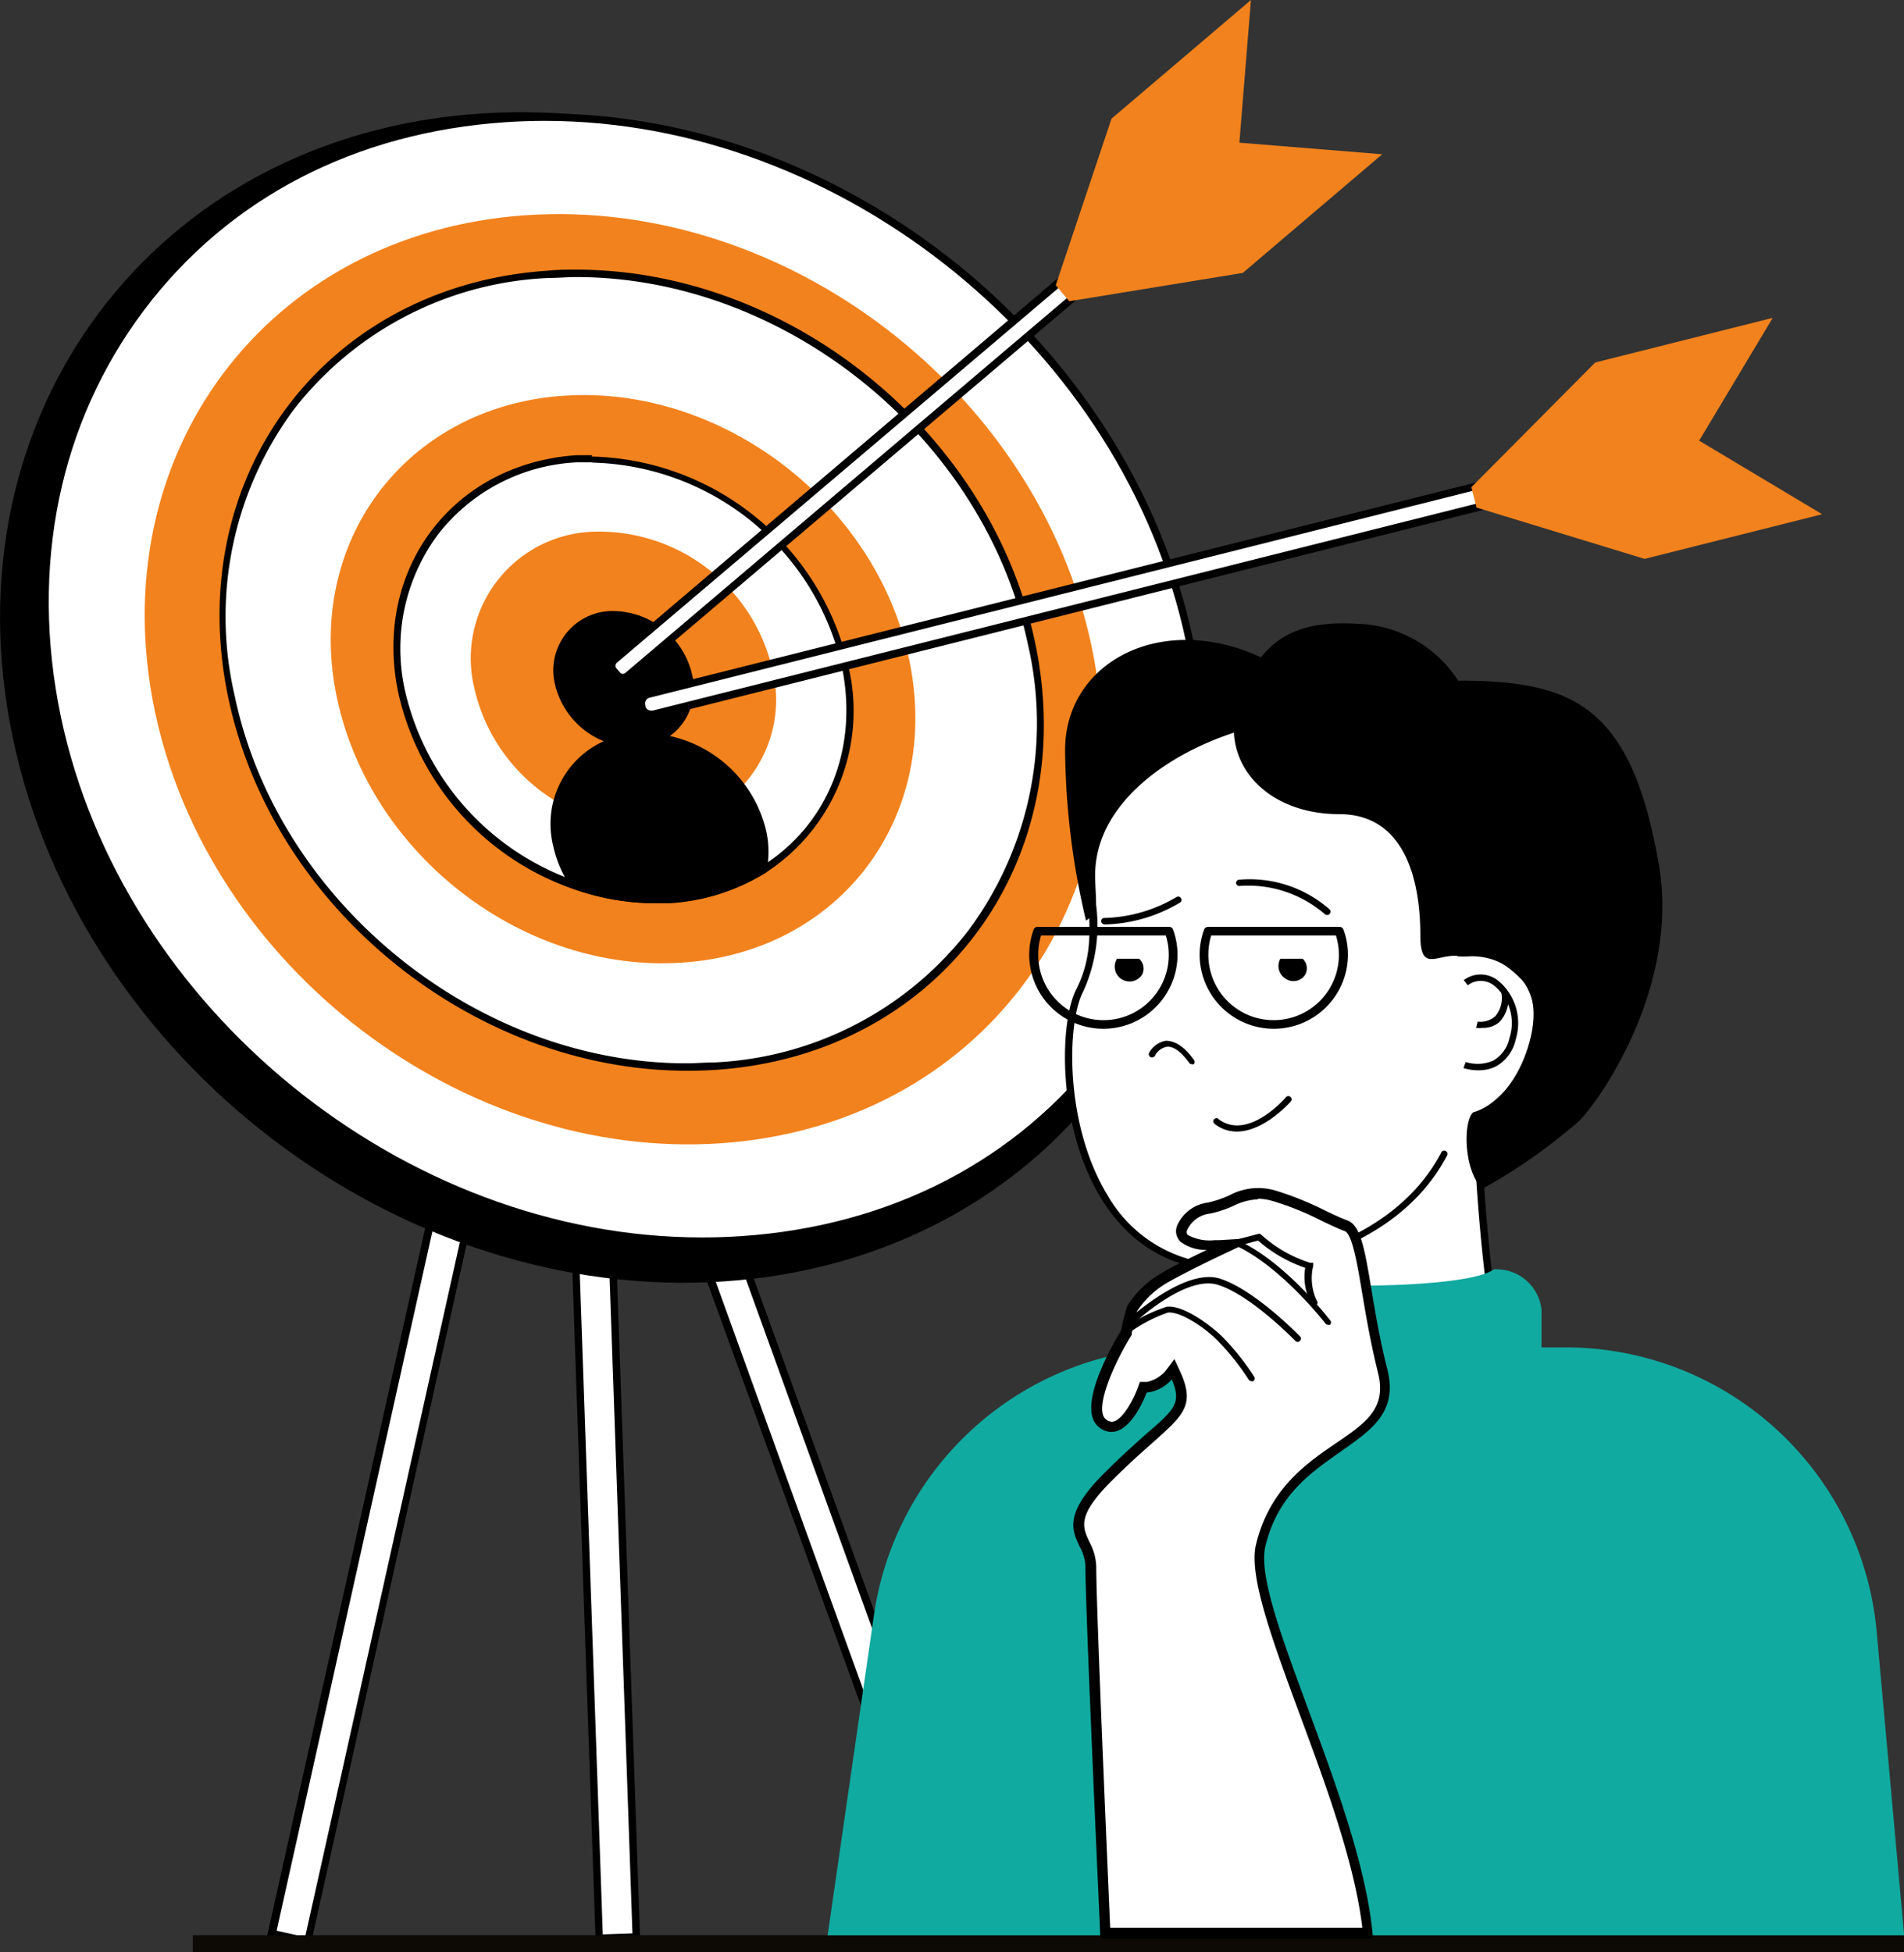
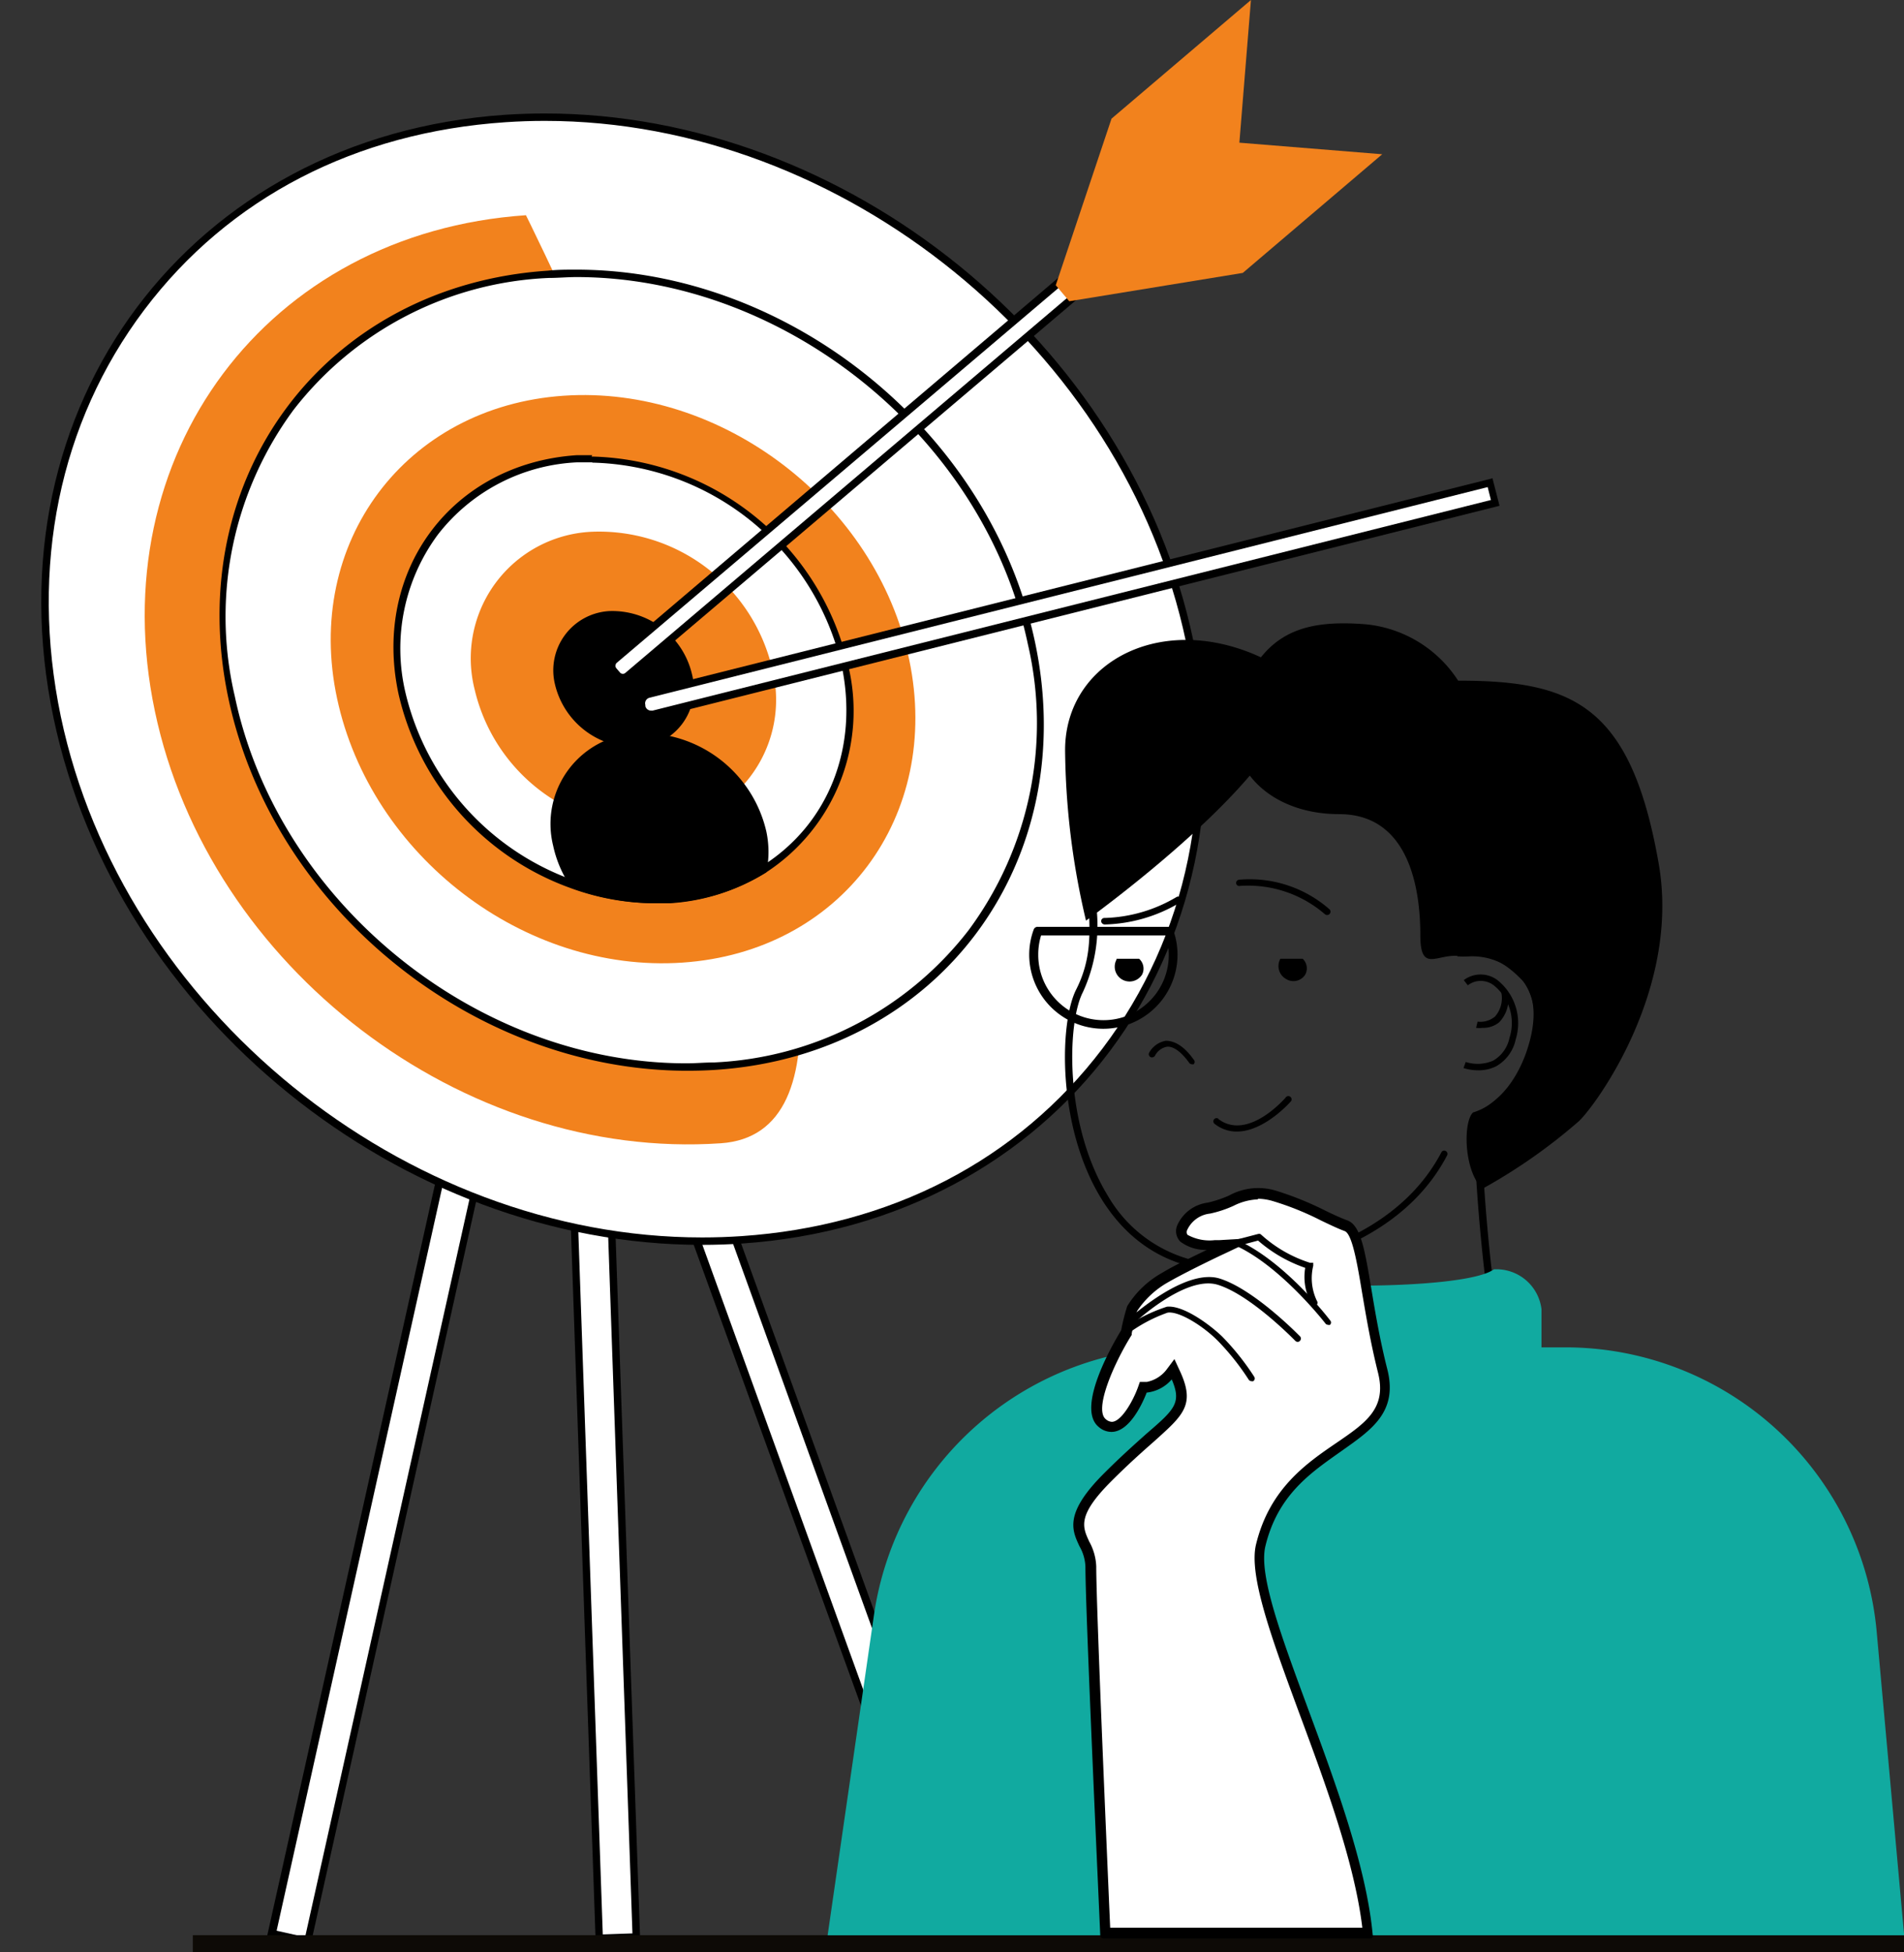
<svg xmlns="http://www.w3.org/2000/svg" viewBox="0 0 128.37 131.62">
  <rect x="0" y="0" width="128.37" height="131.62" fill="#333333" stroke="none" />
  <defs>
    <style>.cls-1{fill:#fff;}.cls-2{fill:#f2821d;}.cls-3{fill:#0d0a06;}.cls-4{fill:#11aaa0;}</style>
  </defs>
  <g data-name="Слой 2" id="Слой_2">
    <g data-name="Layer 1" id="Layer_1">
      <rect transform="translate(-3.58 1.48) rotate(-2)" height="54.54" width="2.48" y="76.11" x="39.47" class="cls-1" />
      <path d="M40.76,76.35l1.88,54-2,.07-1.88-54,2-.07Zm.49-.54-3,.11,1.91,55,3-.1-1.92-55Z" />
      <rect transform="translate(-32.7 25.49) rotate(-19.87)" height="52.22" width="2.48" y="79.98" x="55.17" class="cls-1" />
      <path d="M48.55,81.44l17.58,48.63-1.85.67L46.7,82.11l1.85-.67Zm.31-.66L46,81.8,64,131.4l2.82-1L48.86,80.78Z" />
      <rect transform="translate(-77.63 104.33) rotate(-77.44)" height="2.48" width="61.6" y="99.34" x="-4.55" class="cls-1" />
      <path d="M31.93,70.55l1.92.43L20.57,130.6l-1.92-.43L31.93,70.55Zm-.39-.61L18,130.57l2.92.65,13.5-60.63-2.92-.65Z" />
-       <path d="M32.34,7.66c21.95-1.5,43.44,14.91,48,36.65S70.81,84.89,48.86,86.39,5.42,71.47.86,49.73,10.39,9.15,32.34,7.66Z" />
      <path d="M47.32,83.68c.89,0,1.79,0,2.68-.09,10.12-.69,18.83-5.22,24.54-12.75s7.79-17.45,5.66-27.62C76,23.42,57,7.9,36.74,7.9c-.9,0-1.8,0-2.68.09-10.12.69-18.83,5.22-24.54,12.76S1.72,38.2,3.86,48.36C8,68.17,27.1,83.68,47.32,83.68Z" class="cls-1" />
      <path d="M36.74,8.15c20.1,0,39.08,15.43,43.22,35.12,2.12,10.09.12,19.83-5.62,27.41S60,82.66,50,83.34c-.88.06-1.77.09-2.66.09C27.22,83.43,8.24,68,4.1,48.31,2,38.22,4,28.49,9.72,20.9S24,8.92,34.08,8.24c.88-.06,1.77-.09,2.66-.09Zm0-.5q-1.35,0-2.7.09C12.83,9.19-.8,27.4,3.61,48.41,7.84,68.53,27.07,83.93,47.32,83.93q1.35,0,2.7-.09C71.23,82.4,84.86,64.19,80.45,43.17,76.22,23.05,57,7.65,36.74,7.65Z" />
-       <path d="M35.46,14.51C52.91,13.32,70,26.36,73.61,43.64S66,75.89,48.6,77.08,14.07,65.22,10.44,47.94,18,15.7,35.46,14.51Z" class="cls-2" />
+       <path d="M35.46,14.51S66,75.89,48.6,77.08,14.07,65.22,10.44,47.94,18,15.7,35.46,14.51Z" class="cls-2" />
      <path d="M46.33,71.94c.64,0,1.27,0,1.9-.06a23.28,23.28,0,0,0,17.32-9,23.73,23.73,0,0,0,4-19.49c-2.94-14-16.43-25-30.7-25-.63,0-1.27,0-1.9.06a23.28,23.28,0,0,0-17.32,9,23.69,23.69,0,0,0-4,19.49c2.93,14,16.42,24.95,30.69,24.95Z" class="cls-1" />
      <path d="M38.85,18.68C53,18.68,66.39,29.55,69.3,43.43a23.45,23.45,0,0,1-4,19.29,23,23,0,0,1-17.14,8.91c-.62,0-1.25.06-1.88.06-14.16,0-27.54-10.87-30.45-24.75a23.47,23.47,0,0,1,3.95-19.29A23,23,0,0,1,37,18.74c.62,0,1.25-.06,1.88-.06Zm0-.5c-.64,0-1.28,0-1.92.07-15,1-24.67,13.91-21.54,28.79,3,14.25,16.61,25.15,30.94,25.15q1,0,1.92-.06c15-1,24.66-13.92,21.54-28.8-3-14.25-16.6-25.15-30.94-25.15Z" />
      <path d="M38,26.68c10.65-.73,21.09,7.24,23.3,17.8S56.7,64.18,46,64.9,25,57.66,22.73,47.11,27.36,27.41,38,26.68Z" class="cls-2" />
      <path d="M44.14,60.63c.34,0,.69,0,1,0a13.49,13.49,0,0,0,6.37-2c4.54-2.87,6.63-8.15,5.45-13.78A18,18,0,0,0,39.93,30.94c-.35,0-.69,0-1,0a12.9,12.9,0,0,0-9.6,5,13.14,13.14,0,0,0-2.22,10.82A18,18,0,0,0,38.62,59.66,16.22,16.22,0,0,0,44.14,60.63Z" class="cls-1" />
      <path d="M39.93,31.19A17.71,17.71,0,0,1,56.74,44.85c1.17,5.53-.88,10.71-5.33,13.52a13.4,13.4,0,0,1-6.25,2l-1,0a16.17,16.17,0,0,1-5.43-1,17.78,17.78,0,0,1-11.4-12.7,12.91,12.91,0,0,1,2.18-10.61,12.61,12.61,0,0,1,9.42-4.89c.34,0,.68,0,1,0Zm0-.5c-.35,0-.7,0-1.06,0-8.4.57-13.79,7.78-12,16.1A18.22,18.22,0,0,0,38.54,59.9a16.67,16.67,0,0,0,5.6,1l1,0a13.86,13.86,0,0,0,6.48-2.06,13,13,0,0,0,5.56-14,18.19,18.19,0,0,0-17.3-14.06Z" />
      <path d="M39.94,35.85a12,12,0,0,1,12.13,9.26,8.56,8.56,0,0,1-8,10.63A12,12,0,0,1,32,46.48,8.54,8.54,0,0,1,39.94,35.85Z" class="cls-2" />
      <path d="M41.07,41.2a5.52,5.52,0,0,1,5.59,4.28A3.94,3.94,0,0,1,43,50.38a5.52,5.52,0,0,1-5.59-4.27A4,4,0,0,1,41.07,41.2Z" />
      <path d="M37.29,57a7.85,7.85,0,0,0,1.25,2.87,16.49,16.49,0,0,0,6.65,1,13.86,13.86,0,0,0,6.48-2.06,6.66,6.66,0,0,0,0-2.74A8.56,8.56,0,0,0,43,49.43,6.12,6.12,0,0,0,37.29,57Z" />
      <path d="M43.89,48.17a.44.44,0,0,0,.16,0l56.77-14.26-.34-1.35L43.71,46.8a.68.68,0,0,0-.4.3.63.63,0,0,0-.07.5.67.67,0,0,0,.65.57Z" class="cls-1" />
      <path d="M100.3,32.84l.22.87L44,47.91h-.1a.4.4,0,0,1-.39-.3l0-.08a.39.39,0,0,1,.29-.49L100.3,32.84Zm.36-.6-57,14.32a.91.91,0,0,0-.66,1.1l0,.08a.92.92,0,0,0,.88.68.83.83,0,0,0,.22,0l57-14.32-.47-1.83Z" />
-       <polygon points="99.2 32.85 107.55 24.44 119.52 21.43 114.56 29.71 122.85 34.67 110.88 37.68 99.55 34.22 99.2 32.85" class="cls-2" />
      <path d="M42,45.68a.54.54,0,0,0,.33-.12L73.09,19.45l-.91-1.06L41.42,44.5a.52.52,0,0,0-.06.72l.25.28a.5.5,0,0,0,.39.18Z" class="cls-1" />
      <path d="M72.16,18.74l.57.68L42.16,45.37a.25.25,0,0,1-.17.06.24.24,0,0,1-.19-.09l-.24-.28a.23.23,0,0,1-.06-.19.23.23,0,0,1,.08-.18L72.16,18.74Zm0-.7L41.26,44.31a.76.76,0,0,0-.09,1.07l.25.28a.74.74,0,0,0,.57.27.79.79,0,0,0,.5-.18L73.44,19.48,72.21,18Z" />
      <polygon points="71.18 19.23 74.94 8 84.34 0 83.56 9.62 93.19 10.4 83.79 18.4 72.09 20.31 71.18 19.23" class="cls-2" />
      <rect height="1.15" width="115.37" y="130.47" x="13" class="cls-3" />
      <path d="M85.59,44.6c7,3.58-12.37,17.47-12.37,17.47a51.43,51.43,0,0,1-1.41-11.5C71.81,44.49,78.65,41,85.59,44.6Z" />
-       <path d="M88.56,101a17.62,17.62,0,0,1-2.6-.2c-1.79-.26-2.88-.86-3.22-1.76-.57-1.48,1-3.36,1-3.38l0-.06v-.08a62.31,62.31,0,0,0-.54-9.79l0-.22H83a9.49,9.49,0,0,1-8.55-4.78c-3-4.83-2.77-11.73-1.68-13.88A10.49,10.49,0,0,0,73.65,61c0-.72-.08-1.47-.06-2.25.21-6.45,9.09-10.56,15.11-10.56a9.28,9.28,0,0,1,4.57,1c5.65,3.21,5.25,14.63,5.24,14.75v.27l.54,0a4.73,4.73,0,0,1,3.6,1.39,4.47,4.47,0,0,1,1.06,3.51,8,8,0,0,1-4,6.12l-.15.07v.16a123.44,123.44,0,0,0,2.23,19.94A19.76,19.76,0,0,1,88.56,101Z" class="cls-1" />
      <path d="M88.7,48.41h0a9.16,9.16,0,0,1,4.45,1c5.51,3.14,5.12,14.41,5.11,14.53l0,.54.54,0H99a4.5,4.5,0,0,1,3.42,1.31,4.23,4.23,0,0,1,1,3.32A7.48,7.48,0,0,1,99.62,75l-.28.15v.32a125.17,125.17,0,0,0,2.21,19.85,19.47,19.47,0,0,1-13,5.41,18.41,18.41,0,0,1-2.57-.19c-1.7-.25-2.72-.8-3-1.61-.51-1.34.94-3.11,1-3.13l.1-.12v-.16a62,62,0,0,0-.53-9.84l0-.44H83a9.24,9.24,0,0,1-8.33-4.66C71.76,75.8,71.94,69,73,66.91A10.69,10.69,0,0,0,73.9,61c0-.72-.08-1.47-.06-2.23.21-6.3,8.94-10.32,14.86-10.32Zm0-.5c-6.53,0-15.15,4.41-15.36,10.8-.09,2.82.65,5.17-.78,8-1.82,3.58-1.1,19,10.45,19a64.61,64.61,0,0,1,.53,9.74s-3.86,4.63,2.38,5.55a17.35,17.35,0,0,0,2.65.2,19.82,19.82,0,0,0,13.53-5.75,120.34,120.34,0,0,1-2.25-20A8.11,8.11,0,0,0,104,69.1c.26-3.16-1.8-5.17-4.91-5.17h-.28s.48-11.65-5.37-15a9.51,9.51,0,0,0-4.69-1.05Z" />
      <path d="M83.55,59.31a8.15,8.15,0,0,1,6.09,2,.22.22,0,0,1,0,.31.2.2,0,0,1-.16.07.23.23,0,0,1-.15-.05,7.91,7.91,0,0,0-5.74-1.91.21.21,0,0,1-.25-.18A.22.22,0,0,1,83.55,59.31Z" />
      <path d="M74.48,61.89h0a10,10,0,0,0,4.84-1.41.22.22,0,0,1,.3.07.21.21,0,0,1-.06.3,10.38,10.38,0,0,1-5.08,1.48.25.25,0,0,1-.24-.22A.22.22,0,0,1,74.48,61.89Z" />
      <path d="M78.6,70.17c.61,0,1.25.38,1.88,1.27a.22.22,0,0,1,0,.31.28.28,0,0,1-.13,0,.21.21,0,0,1-.17-.09c-.54-.75-1.06-1.12-1.49-1.09a1.13,1.13,0,0,0-.82.61.24.24,0,0,1-.3.09.22.22,0,0,1-.09-.3A1.59,1.59,0,0,1,78.6,70.17Z" />
      <path d="M86.32,64.64h1.51A.89.89,0,0,1,88,65.71.94.94,0,0,1,86.7,66a1,1,0,0,1-.42-1.27Z" />
      <path d="M75.28,64.64H76.8A.89.89,0,0,1,77,65.71a1,1,0,0,1-1.73-1Z" />
      <path d="M82.15,75.45c2,1.49,4.49-1.41,4.52-1.44a.22.22,0,1,1,.33.28s-1.75,2-3.61,2a2.38,2.38,0,0,1-1.5-.52.21.21,0,1,1,.26-.34Z" />
      <path d="M82.87,85.49c.1,0,10.41-.38,14.31-7.8a.21.21,0,0,1,.29-.09.22.22,0,0,1,.1.29c-4,7.65-14.58,8-14.69,8h0a.22.22,0,0,1-.22-.21A.22.22,0,0,1,82.87,85.49Z" />
      <path d="M100.67,71.51a2.3,2.3,0,0,0,1.1-1.53,3.26,3.26,0,0,0-1.06-3.55,1.44,1.44,0,0,0-1.75,0l-.27-.35a1.89,1.89,0,0,1,2.27,0,3.71,3.71,0,0,1,1.23,4,2.72,2.72,0,0,1-1.32,1.81,2.6,2.6,0,0,1-1.2.27,3.37,3.37,0,0,1-1-.15l.15-.41A2.64,2.64,0,0,0,100.67,71.51Z" />
      <path d="M100.8,68.53a1.88,1.88,0,0,0,.42-1.61l.44,0a2.27,2.27,0,0,1-.58,2,1.7,1.7,0,0,1-1.14.38,1.72,1.72,0,0,1-.42,0l.1-.42A1.53,1.53,0,0,0,100.8,68.53Z" />
      <path d="M69.69,62.68a4.92,4.92,0,0,0-.3,1.68,5,5,0,0,0,10,0,4.88,4.88,0,0,0-.3-1.68.28.28,0,0,0-.28-.19H70A.28.28,0,0,0,69.69,62.68ZM70,64.36a4.38,4.38,0,0,1,.19-1.29h8.41A4.4,4.4,0,1,1,70,64.36Z" />
-       <path d="M81.18,62.68a4.92,4.92,0,0,0-.3,1.68,5,5,0,0,0,10,0,4.88,4.88,0,0,0-.3-1.68.28.28,0,0,0-.28-.19H81.45A.28.28,0,0,0,81.18,62.68Zm.29,1.68a4.38,4.38,0,0,1,.19-1.29h8.41a4.4,4.4,0,1,1-8.6,1.29Z" />
      <path d="M92.08,42.09a8.38,8.38,0,0,1,6.23,3.8c7.71,0,11.65,1.62,13.52,12.33,1.49,8.49-4.25,16.32-5.39,17.38a37.34,37.34,0,0,1-6.5,4.55c-1.28-1.28-1.29-4.56-.62-5.15,1.85-.55,3.13-2.53,3.7-4.41.14-.46,1-3.13-.48-4.59-2.11-2.16-3.51-1.43-4-1.52-1.57-.3-2.78,1.25-2.78-1.42,0-2.27-.37-8.17-5.47-8.17s-8.31-3.72-6.68-8S87.92,41.76,92.08,42.09Z" />
      <path d="M79.77,90.84h.47V88.27a2.6,2.6,0,0,1,2.59-2.6c1.22,1.28,15.81,1.44,17.89-.09a3.06,3.06,0,0,1,3.21,2.69v2.57h1.6a21.07,21.07,0,0,1,21,19.19l1.85,20.45H55.8l3.12-21.57A21.07,21.07,0,0,1,79.77,90.84Z" class="cls-4" />
      <path d="M74.6,130.22c-.1-2.37-.95-21.62-.95-24.61a3.57,3.57,0,0,0-.44-1.56c-.49-1-.91-1.92,1.54-4.37,1.17-1.17,2.12-2,2.88-2.67,2.05-1.82,2.67-2.36,1.67-4.52l-.18-.37-.25.33s-.75,1-1.56,1h-.1l-.2,0-.07.18c-.25.7-1.09,2.49-2,2.49a.85.85,0,0,1-.56-.23c-1-.81.48-4.07,1.64-5.93.14-.59.33-1.47.41-1.65a6.09,6.09,0,0,1,2.17-2c1.32-.78,3.74-1.92,3.77-1.93l1.16-.55-1.28.08h-.34a3.35,3.35,0,0,1-2-.43.6.6,0,0,1-.11-.62,2.12,2.12,0,0,1,1.72-1.23A8,8,0,0,0,83,81a4.26,4.26,0,0,1,1.77-.46,4.09,4.09,0,0,1,1,.15,21,21,0,0,1,3.33,1.34,16.73,16.73,0,0,0,1.57.7c.64.24.94,2,1.32,4.27.25,1.51.57,3.4,1.08,5.47.64,2.57-.85,3.58-2.91,5s-4.43,3-5.31,6.7c-.49,2,1.09,6.3,2.91,11.23s3.82,10.34,4.29,14.8Z" class="cls-1" />
      <path d="M84.79,80.82a3.72,3.72,0,0,1,1,.15,19.3,19.3,0,0,1,3.28,1.32c.57.27,1.1.53,1.59.71s.83,2.07,1.16,4.07c.26,1.52.57,3.41,1.09,5.49.6,2.4-.83,3.37-2.82,4.73s-4.5,3.07-5.41,6.85c-.5,2.1,1.09,6.4,2.92,11.37,1.76,4.74,3.73,10.08,4.25,14.46h-17c-.14-3.2-.94-21.46-.94-24.36a3.73,3.73,0,0,0-.47-1.67c-.46-1-.83-1.76,1.5-4.09,1.16-1.16,2.11-2,2.86-2.66,2-1.8,2.82-2.48,1.73-4.8l-.35-.76-.5.67a2.22,2.22,0,0,1-1.36.87h-.08l-.39,0-.13.37c-.34.94-1.13,2.32-1.76,2.32a.67.67,0,0,1-.41-.18c-.8-.66.54-3.73,1.7-5.6l.05-.08,0-.08a14.75,14.75,0,0,1,.36-1.52,6.09,6.09,0,0,1,2.06-1.93c1.32-.76,3.73-1.9,3.76-1.91l2.32-1.1-2.57.15h-.32a3.07,3.07,0,0,1-1.85-.36.34.34,0,0,1,0-.36,1.92,1.92,0,0,1,1.53-1.07,7.6,7.6,0,0,0,1.57-.52,4,4,0,0,1,1.67-.44Zm0-.5c-1.27,0-2,.71-3.34,1-1.69.34-2.34,1.66-1.74,2.27a3.74,3.74,0,0,0,2.21.51h.35S79.83,85.21,78.48,86a6.2,6.2,0,0,0-2.26,2.15,15.5,15.5,0,0,0-.4,1.63s-3.11,5-1.59,6.25a1.15,1.15,0,0,0,.72.29c1.28,0,2.23-2.65,2.23-2.65h.13a2.72,2.72,0,0,0,1.76-1.07c1.27,2.71-.12,2.53-4.49,6.9-3.65,3.64-1.18,4.17-1.18,6.11,0,3.21,1,24.86,1,24.86h18c-.83-9-8.18-22.26-7.24-26.22,1.74-7.26,9.58-6.39,8.23-11.81S92.08,83,90.83,82.53a47.2,47.2,0,0,0-4.92-2,4.43,4.43,0,0,0-1.12-.16Z" />
      <path d="M74.42,99.35c-2.68,2.68-2.15,3.81-1.64,4.9a3,3,0,0,1,.4,1.36c0,3.18,1,24.66,1,24.87a.21.21,0,0,0,.21.21h18a.2.2,0,0,0,.16-.07.2.2,0,0,0,0-.17c-.42-4.57-2.5-10.21-4.34-15.19s-3.35-9.06-2.9-11c.84-3.51,3.12-5,5.12-6.42s3.83-2.61,3.11-5.5c-.51-2-.83-3.92-1.08-5.43-.45-2.68-.72-4.3-1.62-4.63-.46-.17-1-.42-1.53-.68A21.45,21.45,0,0,0,86,80.27a4.1,4.1,0,0,0-3.13.33,7.73,7.73,0,0,1-1.43.48,2.61,2.61,0,0,0-2.08,1.56,1,1,0,0,0,.23,1.08,2.85,2.85,0,0,0,1.77.55c-.83.41-2.11,1-3,1.54A6.47,6.47,0,0,0,76,88.06a13.41,13.41,0,0,0-.41,1.63c-.41.67-3.11,5.2-1.52,6.51a1.31,1.31,0,0,0,.86.34c1.25,0,2.13-2,2.38-2.65A2.59,2.59,0,0,0,79,93c.67,1.57.23,2-1.69,3.65C76.55,97.33,75.6,98.17,74.42,99.35Zm.31.3c1.17-1.17,2.12-2,2.88-2.67,2-1.8,2.65-2.34,1.66-4.48a.24.24,0,0,0-.18-.12.2.2,0,0,0-.19.08s-.82,1.08-1.7,1a.23.23,0,0,0-.23.14c-.25.7-1.1,2.51-2,2.51a.89.89,0,0,1-.58-.24c-1.13-.92.8-4.62,1.63-6a.09.09,0,0,0,0-.07,15.1,15.1,0,0,1,.39-1.58,6.17,6.17,0,0,1,2.17-2c1.33-.77,3.75-1.91,3.77-1.93a.21.21,0,0,0,.12-.25.2.2,0,0,0-.22-.16h-.34a3.32,3.32,0,0,1-2-.45.61.61,0,0,1-.12-.64,2.12,2.12,0,0,1,1.74-1.26A8,8,0,0,0,83,81a4.31,4.31,0,0,1,1.78-.46,4.16,4.16,0,0,1,1.06.15A21,21,0,0,1,89.18,82a16.73,16.73,0,0,0,1.57.7c.66.24,1,1.94,1.34,4.29.25,1.52.57,3.4,1.08,5.47.65,2.59-.93,3.67-2.93,5s-4.41,3-5.29,6.68c-.48,2,1.09,6.28,2.91,11.21s3.83,10.37,4.3,14.85H74.57c-.1-2.24-.95-21.65-.95-24.65a3.56,3.56,0,0,0-.44-1.55C72.69,103,72.26,102.12,74.73,99.65Z" />
      <path d="M82,83.9c.84-.17,2.83-.71,2.85-.71l.11,0,.09.07a8.89,8.89,0,0,0,3.28,1.88l.21,0,0,.2a3.53,3.53,0,0,0,.25,2.37.21.21,0,0,1-.06.3.28.28,0,0,1-.12,0,.22.22,0,0,1-.18-.1A3.67,3.67,0,0,1,88,85.48a9.61,9.61,0,0,1-3.18-1.84c-.44.12-2,.54-2.77.69a.22.22,0,0,1-.26-.17A.23.23,0,0,1,82,83.9Z" />
      <path d="M78.67,88.1c1.08-.12,2.84,1.16,3.72,2a17,17,0,0,1,2.17,2.72.21.21,0,0,1-.07.3.21.21,0,0,1-.11,0,.23.23,0,0,1-.19-.1,16.8,16.8,0,0,0-2.1-2.64c-1-1-2.61-2-3.37-1.88A10.15,10.15,0,0,0,75.94,90a.22.22,0,0,1-.3-.06.21.21,0,0,1,0-.3A10.87,10.87,0,0,1,78.67,88.1Z" />
      <path d="M83.43,83.61c3.2,1.44,6.12,5.24,6.24,5.4a.21.21,0,0,1,0,.31.2.2,0,0,1-.13,0,.23.23,0,0,1-.17-.08s-3-3.88-6.08-5.27a.22.22,0,0,1-.1-.29A.21.21,0,0,1,83.43,83.61Z" />
      <path d="M82.23,86.2c2.31.72,5.29,3.77,5.41,3.89a.21.21,0,0,1,0,.31.19.19,0,0,1-.15.07.24.24,0,0,1-.16-.07s-3-3.1-5.23-3.78-5.77,2.71-5.81,2.74a.21.21,0,0,1-.31,0A.23.23,0,0,1,76,89C76.15,88.9,79.86,85.47,82.23,86.2Z" />
    </g>
  </g>
</svg>